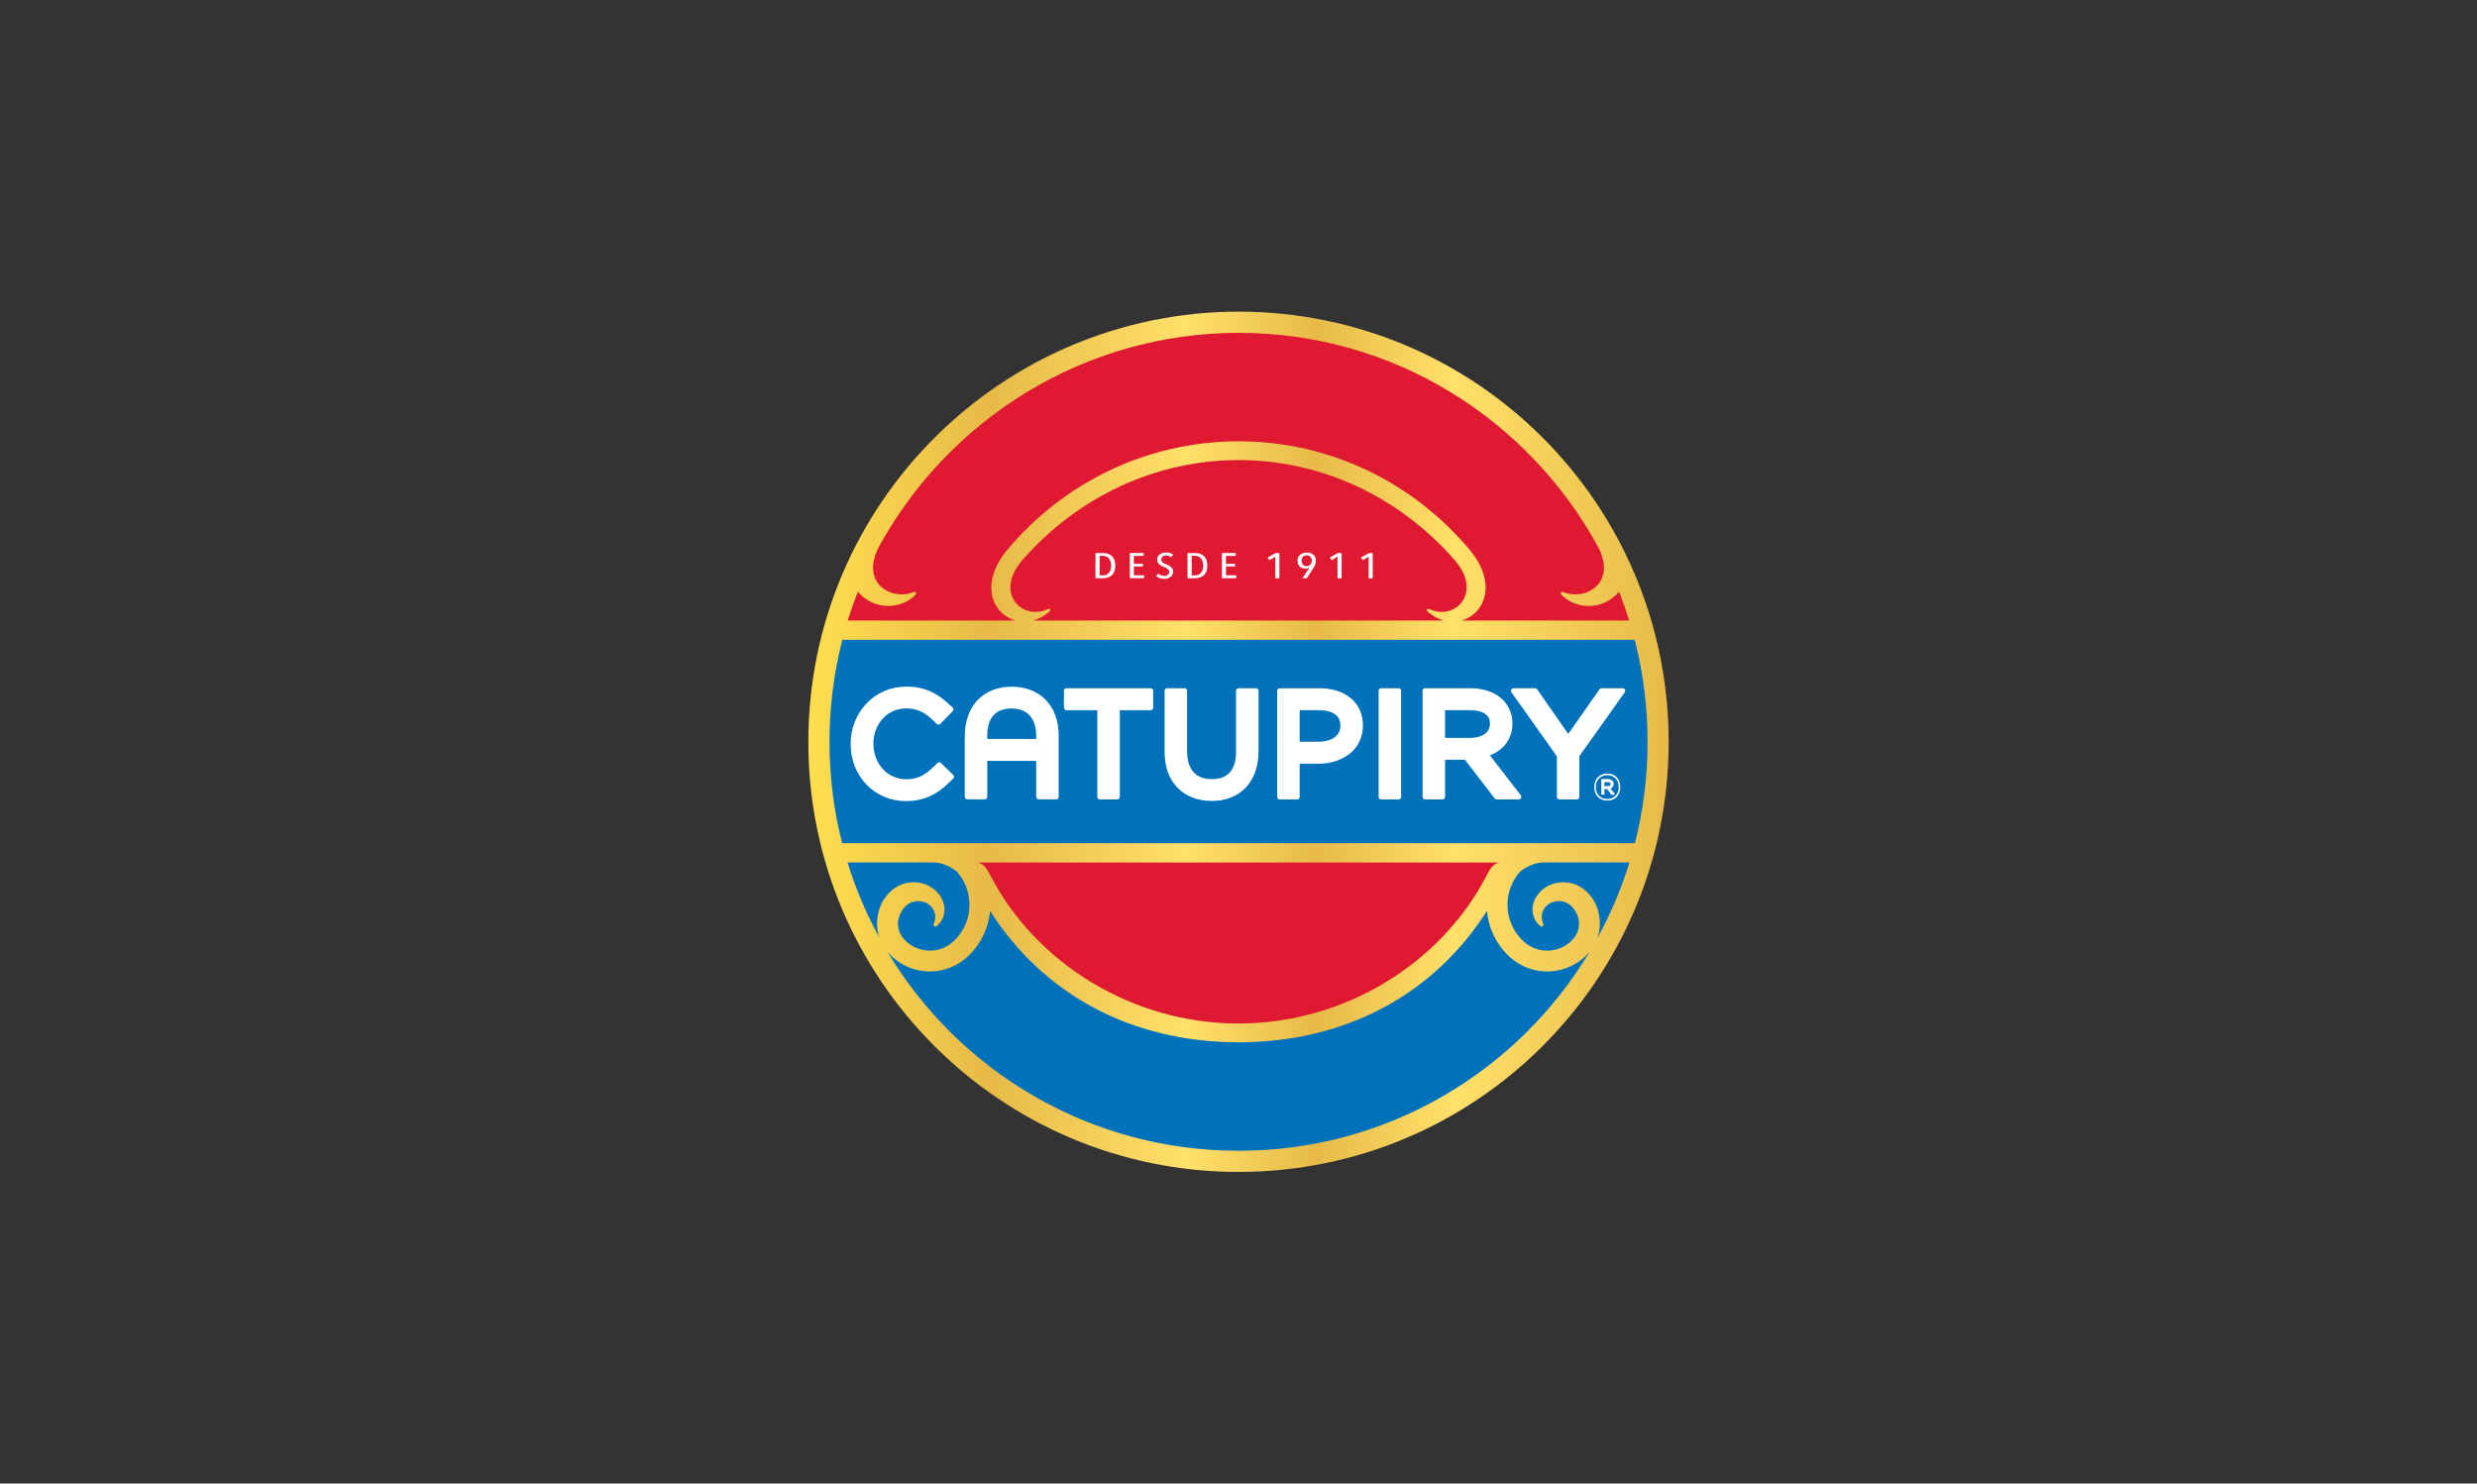
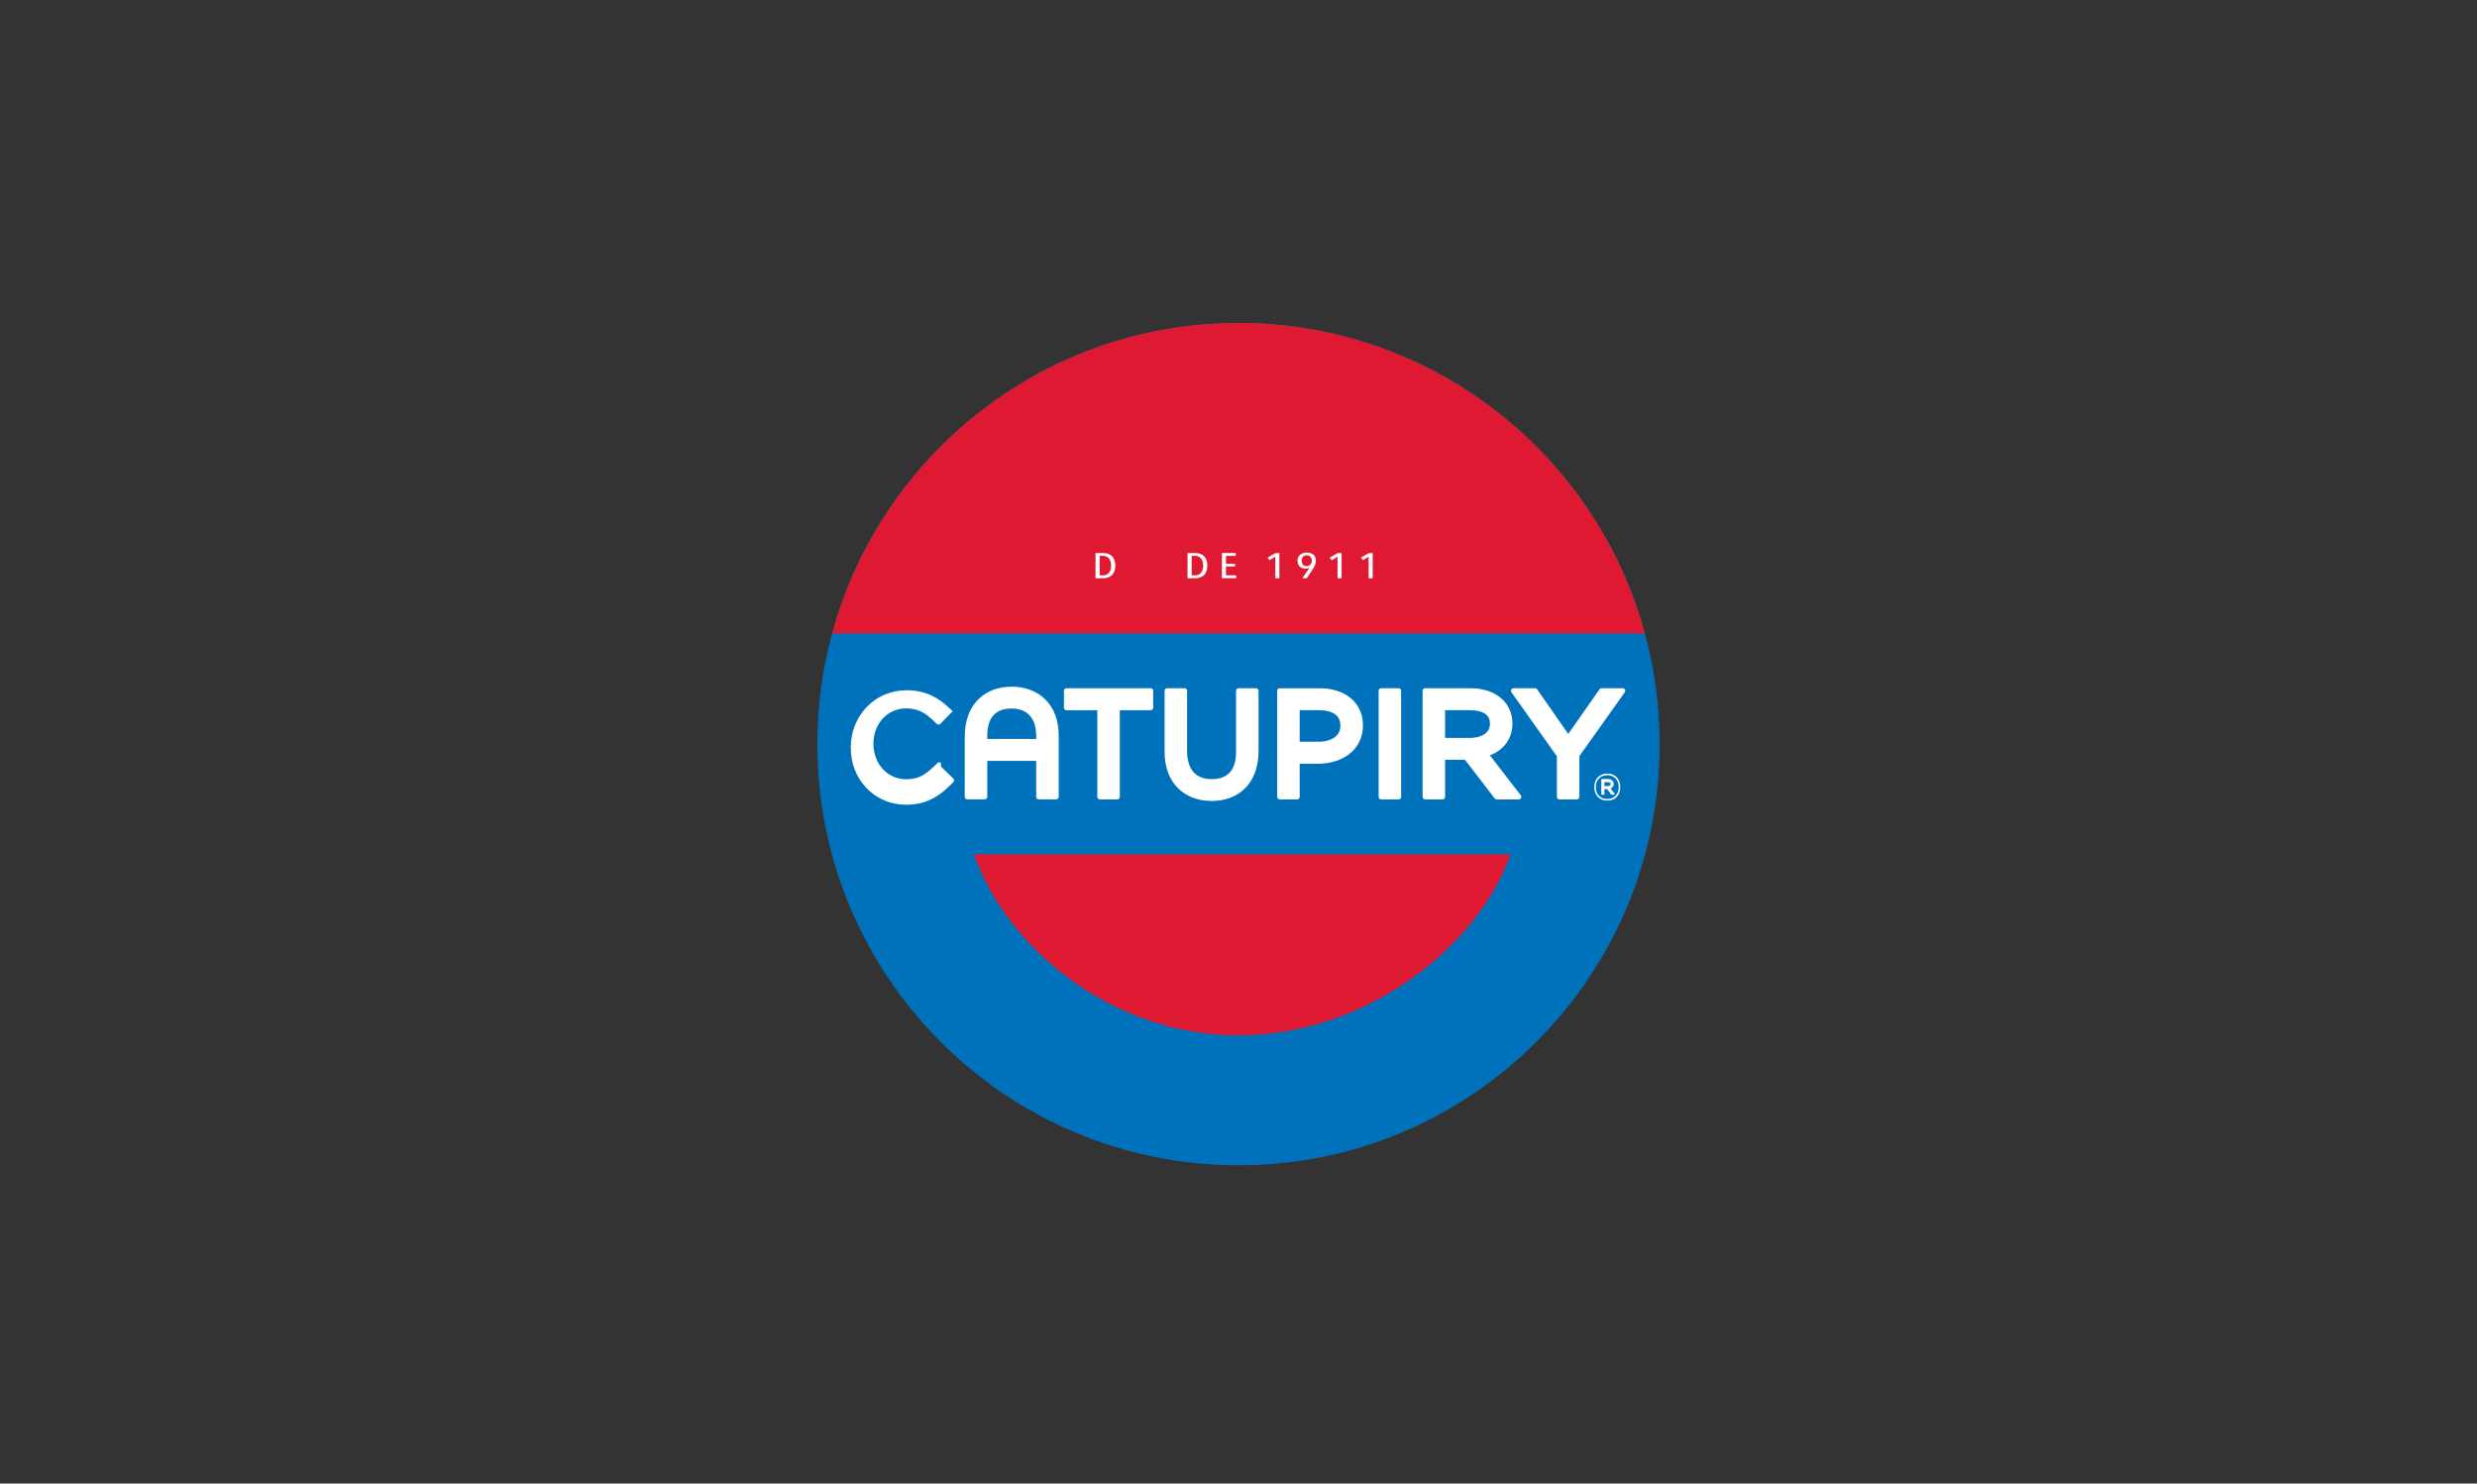
<svg xmlns="http://www.w3.org/2000/svg" id="LOGO" version="1.1" viewBox="0 0 1294.1 775.2">
  <rect x="0" y="0" width="1294.1" height="775.2" fill="#333333" stroke="none" />
  <defs>
    <style>
      .cls-1 {
        fill: #0072bc;
      }

      .cls-1, .cls-2, .cls-3, .cls-4 {
        stroke-width: 0px;
      }

      .cls-1, .cls-3 {
        fill-rule: evenodd;
      }

      .cls-2 {
        fill: url(#linear-gradient);
      }

      .cls-3 {
        fill: #df1931;
      }

      .cls-4 {
        fill: #fff;
      }
    </style>
    <linearGradient id="linear-gradient" x1="422.31" y1="-1704.33" x2="871.79" y2="-1704.33" gradientTransform="translate(0 -1316.73) scale(1 -1)" gradientUnits="userSpaceOnUse">
      <stop offset="0" stop-color="#ffdf4f" />
      <stop offset=".21" stop-color="#e7ba48" />
      <stop offset=".44" stop-color="#ffe06a" />
      <stop offset=".59" stop-color="#e7ba48" />
      <stop offset=".75" stop-color="#ffe06a" />
      <stop offset="1" stop-color="#e7ba48" />
    </linearGradient>
  </defs>
  <path class="cls-1" d="M867.06,388.87c0,121.51-98.51,220.02-220.02,220.02s-220-98.51-220-220.02,98.51-220.12,220-220.12,220.02,98.61,220.02,220.12Z" />
  <g>
    <path class="cls-3" d="M859.35,330.98c-25.41-93.45-110.83-162.23-212.31-162.23s-186.86,68.78-212.29,162.23h424.6Z" />
    <path class="cls-3" d="M508.87,446.42c16.7,47.98,71.16,94.61,138.17,94.61s125.4-46.63,142.1-94.61h-280.27Z" />
  </g>
-   <path class="cls-4" d="M491.6,398.7c-.53-.51-1.35-.51-1.86,0l-1.86,1.83c-5.08,4.93-8.71,6.59-14.42,6.65-9.73,0-17.11-7.97-17.15-18.51v-.14c.06-10.46,7.4-18.35,17.07-18.39,6.32.04,10.09,2.41,14.09,6.24l1.92,1.86c.53.51,1.37.49,1.88-.02l6.46-6.61c.26-.26.39-.61.37-.96,0-.35-.16-.71-.43-.94l-2.02-1.86c-4.53-4.24-11.15-9.07-21.96-9.07h-.24c-8.03,0-15.42,3.16-20.84,8.89-5.28,5.59-8.2,13.05-8.2,21.02v.14c0,8.05,2.9,15.5,8.2,21.04,5.38,5.63,12.72,8.73,20.7,8.73h.2c8.61,0,15.78-3.14,22.53-9.89l1.96-1.92c.26-.26.39-.59.39-.96,0-.35-.16-.71-.41-.94l-6.36-6.18h-.02ZM601.18,359.63h-44c-.75,0-1.33.59-1.33,1.33v8.81c0,.75.59,1.33,1.33,1.33h16.11v45.29c0,.75.59,1.33,1.33,1.33h9.09c.75,0,1.33-.59,1.33-1.33v-45.29h16.11c.75,0,1.33-.59,1.33-1.33v-8.81c0-.75-.59-1.33-1.33-1.33h.02ZM633.03,418.52h.02c7.18,0,13.29-2.35,17.62-6.83,4.49-4.59,6.85-11.24,6.85-19.21v-31.52c0-.75-.59-1.33-1.33-1.33h-9.09c-.75,0-1.33.59-1.33,1.33v31.95c0,4.85-1.16,8.5-3.41,10.87-2.14,2.24-5.16,3.32-9.22,3.34-4.18,0-7.28-1.2-9.5-3.57-2.26-2.45-3.43-6.26-3.45-11.01v-31.59c0-.75-.59-1.33-1.33-1.33h-9.09c-.75,0-1.33.59-1.33,1.33v31.95c0,7.81,2.37,14.33,6.93,18.88,4.3,4.34,10.54,6.73,17.54,6.73h.12l.02.02ZM705.38,364.55c-4.02-3.22-9.54-4.91-15.93-4.91h-20.86c-.75,0-1.33.59-1.33,1.33v55.44c0,.75.59,1.33,1.33,1.33h9.09c.75,0,1.33-.59,1.33-1.33v-17.33h9.5c6.28,0,11.85-1.69,16.09-4.83,4.79-3.51,7.5-9.05,7.46-15.15v-.14c.04-5.79-2.39-11.05-6.67-14.42ZM700.28,379.29c-.02,2.45-.9,4.3-2.77,5.79-2.04,1.61-5.16,2.51-8.79,2.51h-9.71v-16.5h10.2c3.57,0,6.57.8,8.44,2.24,1.81,1.41,2.59,3.18,2.63,5.85v.12ZM730.68,359.63h-9.09c-.75,0-1.33.59-1.33,1.33v55.44c0,.75.59,1.33,1.33,1.33h9.09c.75,0,1.33-.59,1.33-1.33v-55.44c0-.75-.59-1.33-1.33-1.33ZM778.42,394.69c2.43-.94,4.53-2.24,6.28-3.83,3.57-3.22,5.51-7.77,5.48-12.83v-.16c0-4.55-1.82-8.99-4.96-12.15-3.94-3.94-9.97-6.1-16.94-6.1h-23.73c-.75,0-1.33.59-1.33,1.33v55.44c0,.75.59,1.33,1.33,1.33h9.09c.75,0,1.33-.59,1.33-1.33v-19.41h10.38l15.54,20.21c.26.33.65.53,1.06.53h11.52c.51,0,.98-.29,1.2-.75.22-.45.18-1-.14-1.41l-16.13-20.88h.02ZM775.87,383.39c-1.84,1.39-4.75,2.2-8.01,2.2h-12.89v-14.5h13.11c3.47,0,6.36.75,8.1,2.1,1.53,1.22,2.2,2.67,2.24,4.83v.12c-.02,2.3-.8,3.87-2.55,5.24v.02ZM848.97,360.35c-.24-.45-.69-.73-1.18-.73h-11.03c-.43,0-.84.22-1.1.57l-16.33,23.31-16.25-23.31c-.26-.35-.67-.57-1.1-.57h-11.24c-.49,0-.96.27-1.18.73-.24.45-.2.98.1,1.39l23.73,33.44v21.21c0,.75.59,1.33,1.33,1.33h9.09c.75,0,1.33-.59,1.33-1.33v-21.29l23.73-33.38c.29-.41.33-.94.1-1.39v.02ZM528.63,358.82h-.04c-7.18-.04-13.32,2.35-17.7,6.83-4.49,4.59-6.85,11.24-6.85,19.19v31.52c0,.75.59,1.33,1.33,1.33h9.09c.75,0,1.33-.59,1.33-1.33v-18.78h25.57v18.78c0,.75.59,1.33,1.33,1.33h9.09c.75,0,1.33-.59,1.33-1.33v-31.95c0-7.79-2.37-14.33-6.93-18.88-4.32-4.34-10.56-6.73-17.56-6.73v.02ZM541.37,386.14h-25.57v-1.71c0-4.85,1.16-8.5,3.41-10.87,2.14-2.24,5.16-3.32,9.22-3.34,4.18,0,7.28,1.2,9.5,3.57,2.28,2.47,3.43,6.18,3.45,11.01v1.35l-.02-.02Z" />
+   <path class="cls-4" d="M491.6,398.7c-.53-.51-1.35-.51-1.86,0l-1.86,1.83c-5.08,4.93-8.71,6.59-14.42,6.65-9.73,0-17.11-7.97-17.15-18.51v-.14c.06-10.46,7.4-18.35,17.07-18.39,6.32.04,10.09,2.41,14.09,6.24l1.92,1.86c.53.51,1.37.49,1.88-.02l6.46-6.61l-2.02-1.86c-4.53-4.24-11.15-9.07-21.96-9.07h-.24c-8.03,0-15.42,3.16-20.84,8.89-5.28,5.59-8.2,13.05-8.2,21.02v.14c0,8.05,2.9,15.5,8.2,21.04,5.38,5.63,12.72,8.73,20.7,8.73h.2c8.61,0,15.78-3.14,22.53-9.89l1.96-1.92c.26-.26.39-.59.39-.96,0-.35-.16-.71-.41-.94l-6.36-6.18h-.02ZM601.18,359.63h-44c-.75,0-1.33.59-1.33,1.33v8.81c0,.75.59,1.33,1.33,1.33h16.11v45.29c0,.75.59,1.33,1.33,1.33h9.09c.75,0,1.33-.59,1.33-1.33v-45.29h16.11c.75,0,1.33-.59,1.33-1.33v-8.81c0-.75-.59-1.33-1.33-1.33h.02ZM633.03,418.52h.02c7.18,0,13.29-2.35,17.62-6.83,4.49-4.59,6.85-11.24,6.85-19.21v-31.52c0-.75-.59-1.33-1.33-1.33h-9.09c-.75,0-1.33.59-1.33,1.33v31.95c0,4.85-1.16,8.5-3.41,10.87-2.14,2.24-5.16,3.32-9.22,3.34-4.18,0-7.28-1.2-9.5-3.57-2.26-2.45-3.43-6.26-3.45-11.01v-31.59c0-.75-.59-1.33-1.33-1.33h-9.09c-.75,0-1.33.59-1.33,1.33v31.95c0,7.81,2.37,14.33,6.93,18.88,4.3,4.34,10.54,6.73,17.54,6.73h.12l.02.02ZM705.38,364.55c-4.02-3.22-9.54-4.91-15.93-4.91h-20.86c-.75,0-1.33.59-1.33,1.33v55.44c0,.75.59,1.33,1.33,1.33h9.09c.75,0,1.33-.59,1.33-1.33v-17.33h9.5c6.28,0,11.85-1.69,16.09-4.83,4.79-3.51,7.5-9.05,7.46-15.15v-.14c.04-5.79-2.39-11.05-6.67-14.42ZM700.28,379.29c-.02,2.45-.9,4.3-2.77,5.79-2.04,1.61-5.16,2.51-8.79,2.51h-9.71v-16.5h10.2c3.57,0,6.57.8,8.44,2.24,1.81,1.41,2.59,3.18,2.63,5.85v.12ZM730.68,359.63h-9.09c-.75,0-1.33.59-1.33,1.33v55.44c0,.75.59,1.33,1.33,1.33h9.09c.75,0,1.33-.59,1.33-1.33v-55.44c0-.75-.59-1.33-1.33-1.33ZM778.42,394.69c2.43-.94,4.53-2.24,6.28-3.83,3.57-3.22,5.51-7.77,5.48-12.83v-.16c0-4.55-1.82-8.99-4.96-12.15-3.94-3.94-9.97-6.1-16.94-6.1h-23.73c-.75,0-1.33.59-1.33,1.33v55.44c0,.75.59,1.33,1.33,1.33h9.09c.75,0,1.33-.59,1.33-1.33v-19.41h10.38l15.54,20.21c.26.33.65.53,1.06.53h11.52c.51,0,.98-.29,1.2-.75.22-.45.18-1-.14-1.41l-16.13-20.88h.02ZM775.87,383.39c-1.84,1.39-4.75,2.2-8.01,2.2h-12.89v-14.5h13.11c3.47,0,6.36.75,8.1,2.1,1.53,1.22,2.2,2.67,2.24,4.83v.12c-.02,2.3-.8,3.87-2.55,5.24v.02ZM848.97,360.35c-.24-.45-.69-.73-1.18-.73h-11.03c-.43,0-.84.22-1.1.57l-16.33,23.31-16.25-23.31c-.26-.35-.67-.57-1.1-.57h-11.24c-.49,0-.96.27-1.18.73-.24.45-.2.98.1,1.39l23.73,33.44v21.21c0,.75.59,1.33,1.33,1.33h9.09c.75,0,1.33-.59,1.33-1.33v-21.29l23.73-33.38c.29-.41.33-.94.1-1.39v.02ZM528.63,358.82h-.04c-7.18-.04-13.32,2.35-17.7,6.83-4.49,4.59-6.85,11.24-6.85,19.19v31.52c0,.75.59,1.33,1.33,1.33h9.09c.75,0,1.33-.59,1.33-1.33v-18.78h25.57v18.78c0,.75.59,1.33,1.33,1.33h9.09c.75,0,1.33-.59,1.33-1.33v-31.95c0-7.79-2.37-14.33-6.93-18.88-4.32-4.34-10.56-6.73-17.56-6.73v.02ZM541.37,386.14h-25.57v-1.71c0-4.85,1.16-8.5,3.41-10.87,2.14-2.24,5.16-3.32,9.22-3.34,4.18,0,7.28,1.2,9.5,3.57,2.28,2.47,3.43,6.18,3.45,11.01v1.35l-.02-.02Z" />
  <g>
    <path class="cls-4" d="M846.01,408.33c-.33-.86-.8-1.61-1.39-2.22-.61-.61-1.31-1.08-2.14-1.41s-1.75-.51-2.77-.51-1.94.18-2.77.51c-.82.33-1.53.8-2.14,1.41s-1.06,1.35-1.39,2.22c-.33.86-.49,1.84-.49,2.94s.16,2.06.49,2.92.8,1.61,1.39,2.24c.61.61,1.31,1.08,2.14,1.41s1.75.49,2.77.49,1.94-.16,2.77-.49c.82-.31,1.55-.78,2.14-1.41.61-.61,1.06-1.35,1.39-2.24.33-.86.49-1.84.49-2.92s-.16-2.06-.49-2.94ZM845.26,413.87c-.29.77-.71,1.41-1.24,1.96s-1.16.96-1.88,1.24c-.73.29-1.53.43-2.43.43s-1.71-.14-2.43-.43c-.73-.29-1.35-.71-1.88-1.24-.53-.55-.94-1.2-1.24-1.96-.29-.77-.43-1.63-.43-2.59s.14-1.82.43-2.59c.29-.77.71-1.41,1.24-1.94s1.16-.94,1.88-1.24c.73-.29,1.53-.45,2.43-.45s1.71.16,2.43.45c.73.29,1.35.71,1.88,1.24s.94,1.18,1.24,1.94c.29.77.43,1.63.43,2.59s-.14,1.82-.43,2.59Z" />
    <path class="cls-4" d="M841.45,412c.33-.14.63-.31.86-.55.49-.45.77-1.1.77-1.81h0c0-.67-.26-1.3-.69-1.73-.55-.55-1.37-.86-2.34-.86h-3.28c-.1,0-.18.08-.18.2v7.81c0,.1.08.2.18.2h1.26c.1,0,.18-.08.18-.2v-2.73h1.43l2.16,2.85s.1.08.14.08h1.59s.14-.04.16-.1c.04-.06.02-.14,0-.2l-2.24-2.94v-.02ZM840,410.73h-1.79v-2.04h1.81c.47,0,.88.1,1.12.29.22.18.29.37.31.69h0c0,.33-.12.57-.35.77-.26.2-.67.31-1.1.31v-.02Z" />
  </g>
  <g>
    <path class="cls-4" d="M582.67,295.57c0,2.14-.57,3.77-1.69,4.89s-2.71,1.69-4.73,1.69h-3.92v-13.17h3.94c2.04,0,3.61.57,4.73,1.69,1.12,1.14,1.69,2.77,1.69,4.91h-.02ZM580.5,295.57c0-.86-.12-1.63-.33-2.28s-.51-1.18-.88-1.61c-.37-.41-.82-.75-1.35-.94-.53-.22-1.08-.31-1.67-.31h-1.77v10.22h1.77c.59,0,1.16-.1,1.67-.31s.98-.53,1.35-.94c.37-.41.67-.94.88-1.59.22-.65.33-1.39.33-2.24h0Z" />
-     <path class="cls-4" d="M590.29,302.13v-13.17h7.2v1.49h-5.1v4.14h4.77v1.39h-4.77v4.63h5.34v1.51h-7.44Z" />
-     <path class="cls-4" d="M612.91,298.64c0,.59-.12,1.14-.35,1.61s-.57.88-.98,1.2-.9.57-1.47.75-1.18.26-1.81.26c-.86,0-1.69-.14-2.47-.41s-1.41-.65-1.86-1.1l1.28-1.22c.37.37.82.67,1.39.88.55.22,1.12.31,1.69.31.73,0,1.31-.18,1.79-.55.47-.37.71-.9.71-1.61,0-.33-.08-.63-.22-.88s-.35-.49-.61-.69-.55-.39-.88-.55c-.33-.18-.69-.33-1.08-.47-.47-.18-.9-.37-1.31-.59s-.78-.47-1.1-.75c-.31-.29-.57-.63-.77-1.02-.18-.39-.27-.84-.27-1.39,0-.63.14-1.18.39-1.65s.61-.86,1.02-1.18c.43-.31.92-.53,1.47-.69s1.1-.22,1.67-.22c.82,0,1.55.1,2.22.31.65.22,1.2.53,1.63.94l-1.31,1.2c-.61-.63-1.43-.92-2.47-.92-.31,0-.61.04-.9.12s-.57.22-.8.39-.43.41-.59.69c-.14.27-.22.61-.22.98,0,.33.06.63.2.86s.31.45.55.65c.24.2.51.37.8.53.31.16.63.29.98.43.45.18.9.37,1.33.59s.82.47,1.18.77.65.65.86,1.06.33.86.33,1.41v-.06Z" />
    <path class="cls-4" d="M630.75,295.57c0,2.14-.57,3.77-1.69,4.89s-2.71,1.69-4.73,1.69h-3.92v-13.17h3.94c2.04,0,3.61.57,4.73,1.69,1.12,1.14,1.69,2.77,1.69,4.91h-.02ZM628.59,295.57c0-.86-.12-1.63-.33-2.28s-.51-1.18-.88-1.61c-.37-.41-.82-.75-1.35-.94-.53-.22-1.08-.31-1.67-.31h-1.77v10.22h1.77c.59,0,1.16-.1,1.67-.31s.98-.53,1.35-.94c.37-.41.67-.94.88-1.59.22-.65.33-1.39.33-2.24h0Z" />
    <path class="cls-4" d="M638.39,302.13v-13.17h7.2v1.49h-5.1v4.14h4.77v1.39h-4.77v4.63h5.34v1.51h-7.44Z" />
    <path class="cls-4" d="M666.29,302.13v-11.24l-3.04,1.79-1.02-1.3,4.18-2.39h2v13.17h-2.12v-.02Z" />
    <path class="cls-4" d="M677.85,293.06c0-.65.12-1.24.35-1.77.24-.53.57-1,1-1.37.43-.39.94-.69,1.53-.88s1.24-.31,1.96-.31,1.41.1,2,.29,1.1.49,1.51.86.75.82.96,1.35c.24.53.33,1.14.33,1.81s-.12,1.3-.35,1.92-.55,1.24-.92,1.83l-3.47,5.34h-2.35l3.77-5.51h-.02c-.55.33-1.24.51-2.08.51-.45,0-.92-.06-1.41-.2s-.94-.35-1.35-.67c-.41-.31-.75-.73-1.02-1.24-.27-.53-.41-1.18-.41-1.96h-.02ZM680.03,293.02c0,.39.06.77.16,1.12.1.33.27.63.49.88s.49.45.8.59.71.22,1.14.22.78-.08,1.12-.22c.33-.14.61-.33.84-.59.24-.26.41-.55.55-.9.14-.35.2-.73.2-1.12,0-.86-.24-1.55-.71-2.08s-1.12-.78-1.96-.78-1.51.27-1.96.8c-.45.55-.67,1.24-.67,2.08h0Z" />
    <path class="cls-4" d="M698.79,302.13v-11.24l-3.04,1.79-1.02-1.3,4.18-2.39h2v13.17h-2.12v-.02Z" />
    <path class="cls-4" d="M715.04,302.13v-11.24l-3.04,1.79-1.02-1.3,4.18-2.39h2v13.17h-2.12v-.02Z" />
  </g>
-   <path class="cls-2" d="M647.28,162.84h-.16c-124.02.1-224.81,100.79-224.81,224.83s100.61,224.69,224.69,224.69v-.06h.1v.06c124.08,0,224.69-100.61,224.69-224.69s-100.49-224.73-224.52-224.83ZM448.21,309.19c3.77,4.53,9.44,7.42,15.8,7.42,5.46,0,10.58-2.04,14.07-5.61,1.06-1.08.65-2.2-1.14-1.49-11.32,4.42-28.12-4.95-17.39-24.45,36.44-66.13,106.89-111.11,187.66-111.15,80.77.04,150.91,45.02,187.33,111.15,10.75,19.51-6.06,28.87-17.39,24.45-1.79-.69-2.2.43-1.14,1.49,3.51,3.57,8.61,5.61,14.07,5.61,6.34,0,12.03-2.88,15.8-7.42,1.94,4.93,3.71,9.95,5.3,15.05h-87.62c11.85-3.3,19.25-19.13,4.08-37.17-28.91-34.36-72.06-56.44-120.45-56.48h-.08c-48.61.04-91.74,22.1-120.65,56.48-15.17,18.03-7.77,33.89,4.08,37.17h-87.64c1.59-5.1,3.36-10.13,5.3-15.07v.02ZM745.92,319.59c2.67,2.37,5.53,3.89,8.4,4.67h-214.53c2.87-.78,5.73-2.3,8.4-4.67,1.18-1.1.35-1.88-1.33-1.1-13.48,5.71-27.32-9.11-12.79-25.75,28.79-32.99,69.39-52.32,113.09-52.34,43.51,0,84.11,19.33,112.9,52.34,14.52,16.64.69,31.46-12.79,25.75-1.69-.78-2.51,0-1.33,1.1ZM459.59,490.26c-6.85-12.5-12.52-25.75-16.8-39.6h44.78c6.85,0,12.3,4.75,12.3,4.75l.94,1.1c8.56,10.68,7.36,26.35-2.94,35.6-3.61,3.24-8.26,4.89-13.09,4.59-4.83-.27-9.28-2.39-12.52-6-2.06-2.3-3.12-5.12-3.12-8.26,0-4.22,3.53-11.6,10.5-11.6,5.18,0,8.77,3.67,8.97,7.85.1,1.98-.53,3.53-.71,3.89-.57,1.18.51,2.12,1.55,1.24.92-.8,2.37-2.14,3.24-4.53.9-2.34,1.26-5.75-.49-9.38-.24-.47-.57-1.04-.71-1.3l-.29-.49c-.18-.24-.37-.47-.55-.71-.59-.78-1.3-1.51-2.08-2.24-1.57-1.41-3.57-2.59-5.83-3.34-2.28-.75-4.83-1.04-7.44-.73-.65.08-1.31.16-1.96.35-.67.14-1.31.35-1.96.59-.67.22-1.28.53-1.92.82-.31.14-.65.33-1,.55s-.69.43-1.04.67l-.24.16-.16.12-.31.24-.31.24-.16.12-.08.06h-.04c-.12.12.2-.14-.26.24-.49.45-.98.92-1.47,1.39-.92,1-1.81,2.06-2.57,3.26-1.31,2.04-2.3,4.34-2.85,6.77-.39,1.49-.63,3.02-.71,4.59-.18,3.1.27,6.14,1.28,8.99l.04.02ZM647.1,601.31h-.1c-77.91,0-146.08-41.72-183.4-104.03.2.24.37.45.57.67,5.16,5.77,12.28,9.18,20.02,9.62.55.04,1.08.04,1.63.04,7.14,0,13.95-2.59,19.31-7.4,7.26-6.5,11.32-15.25,12.11-24.25h0c27.83,43.68,73.94,68.58,129.54,68.66h.33c55.71,0,101.91-24.92,129.77-68.66h0c.78,9.01,4.85,17.76,12.11,24.25,5.36,4.81,12.17,7.4,19.31,7.4.53,0,1.08,0,1.63-.04,7.73-.43,14.84-3.83,20.02-9.62.2-.22.39-.45.57-.67-37.32,62.31-105.5,104.03-183.4,104.03ZM517.7,457.96c-2.16-4.18-3.94-7.16-7.67-7.28h274.05c-3.73.12-5.51,3.1-7.67,7.28-23.35,44.98-73.49,76.85-129.3,76.85h-.1c-55.81,0-105.95-31.87-129.3-76.85h0ZM834.53,490.26c1-2.85,1.45-5.89,1.28-8.99-.08-1.57-.33-3.1-.71-4.59-.55-2.43-1.53-4.73-2.85-6.77-.75-1.18-1.63-2.26-2.57-3.26-.49-.47-.98-.92-1.47-1.39-.43-.37-.14-.12-.26-.22h-.04l-.08-.08-.16-.12-.31-.24-.29-.24-.16-.12-.24-.16c-.33-.24-.69-.45-1.04-.67s-.71-.41-1-.55c-.63-.29-1.26-.61-1.92-.82-.65-.24-1.3-.45-1.96-.59-.65-.18-1.31-.27-1.96-.35-2.63-.31-5.18,0-7.44.73-2.28.75-4.26,1.92-5.83,3.34-.78.71-1.49,1.43-2.08,2.24-.18.24-.37.47-.55.71l-.29.49c-.16.24-.47.8-.71,1.3-1.75,3.63-1.39,7.04-.49,9.38.88,2.39,2.32,3.73,3.24,4.53,1.04.9,2.12-.06,1.55-1.24-.18-.35-.8-1.9-.71-3.89.2-4.18,3.79-7.85,8.97-7.85,6.97,0,10.5,7.38,10.5,11.6,0,3.16-1.08,5.97-3.12,8.26-3.24,3.61-7.67,5.75-12.52,6-4.83.27-9.48-1.37-13.09-4.59-10.3-9.24-11.5-24.92-2.94-35.6l.94-1.1s5.48-4.75,12.3-4.75h44.78c-4.28,13.85-9.93,27.1-16.8,39.6l.02-.02ZM439.97,440.59c-4.32-16.94-6.61-34.68-6.61-52.94s2.34-36.28,6.71-53.34h413.98c4.38,17.05,6.71,34.93,6.71,53.34s-2.3,36.01-6.61,52.94h-414.18Z" />
</svg>